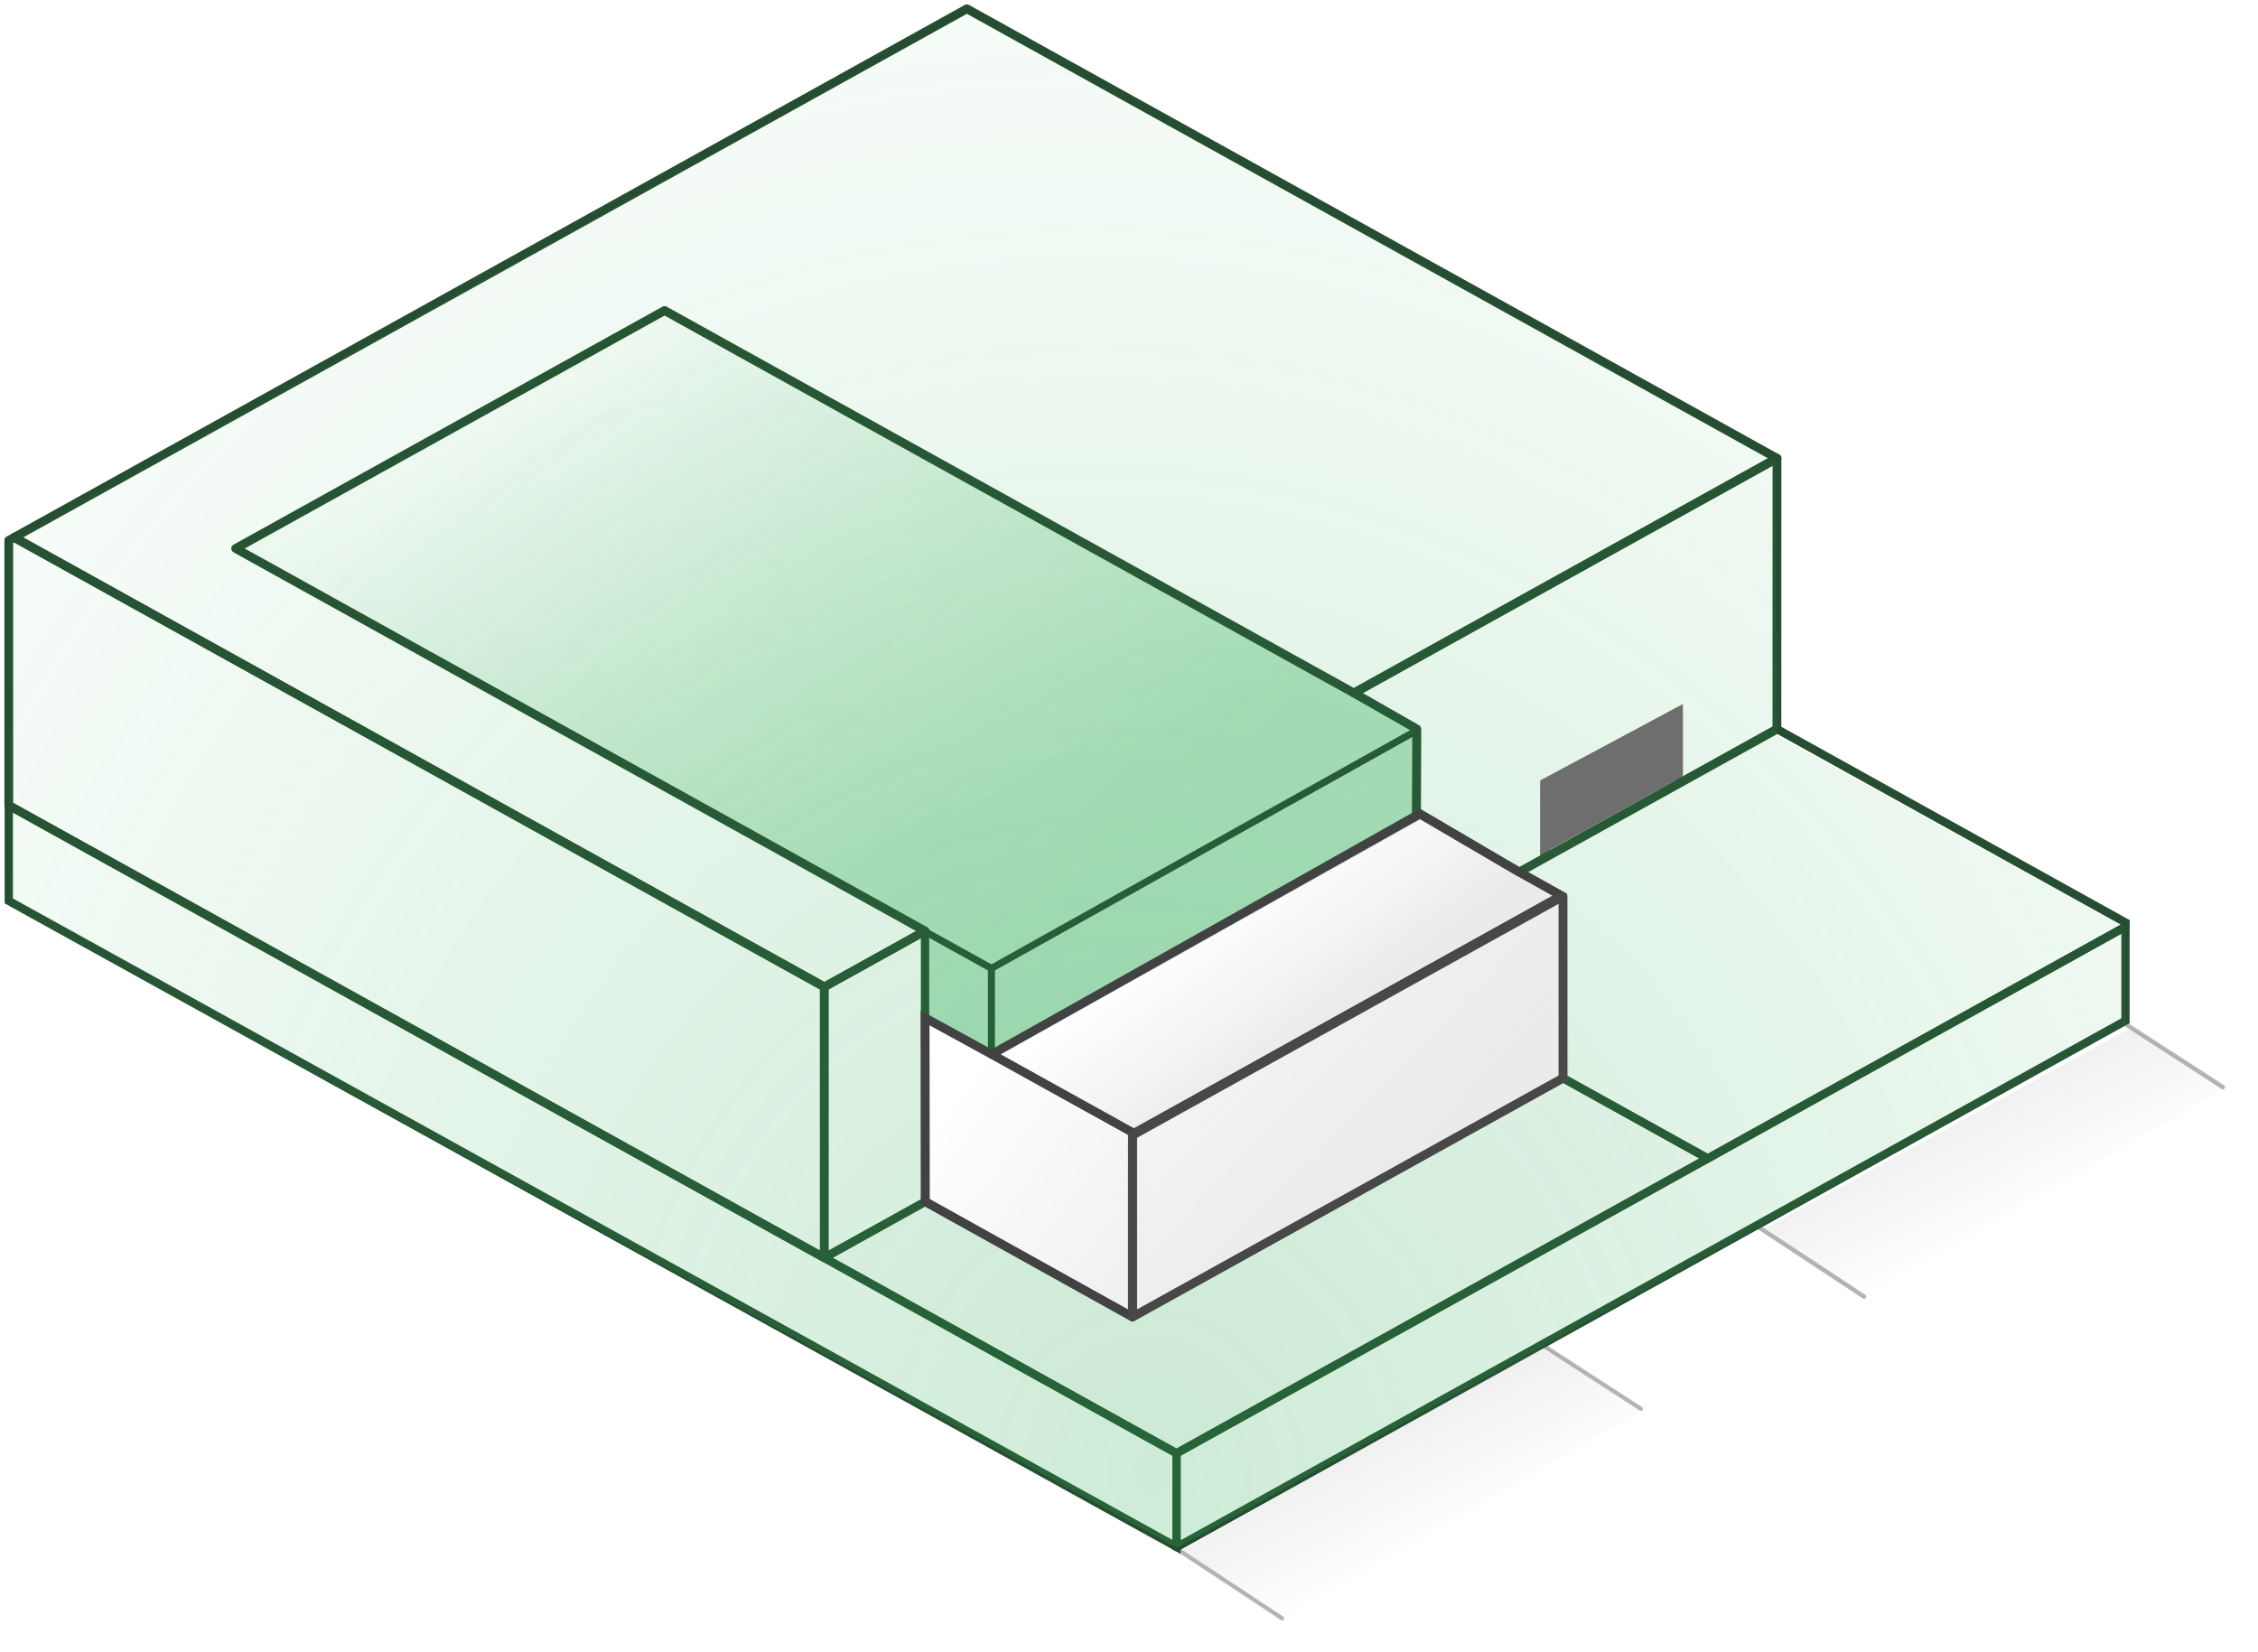
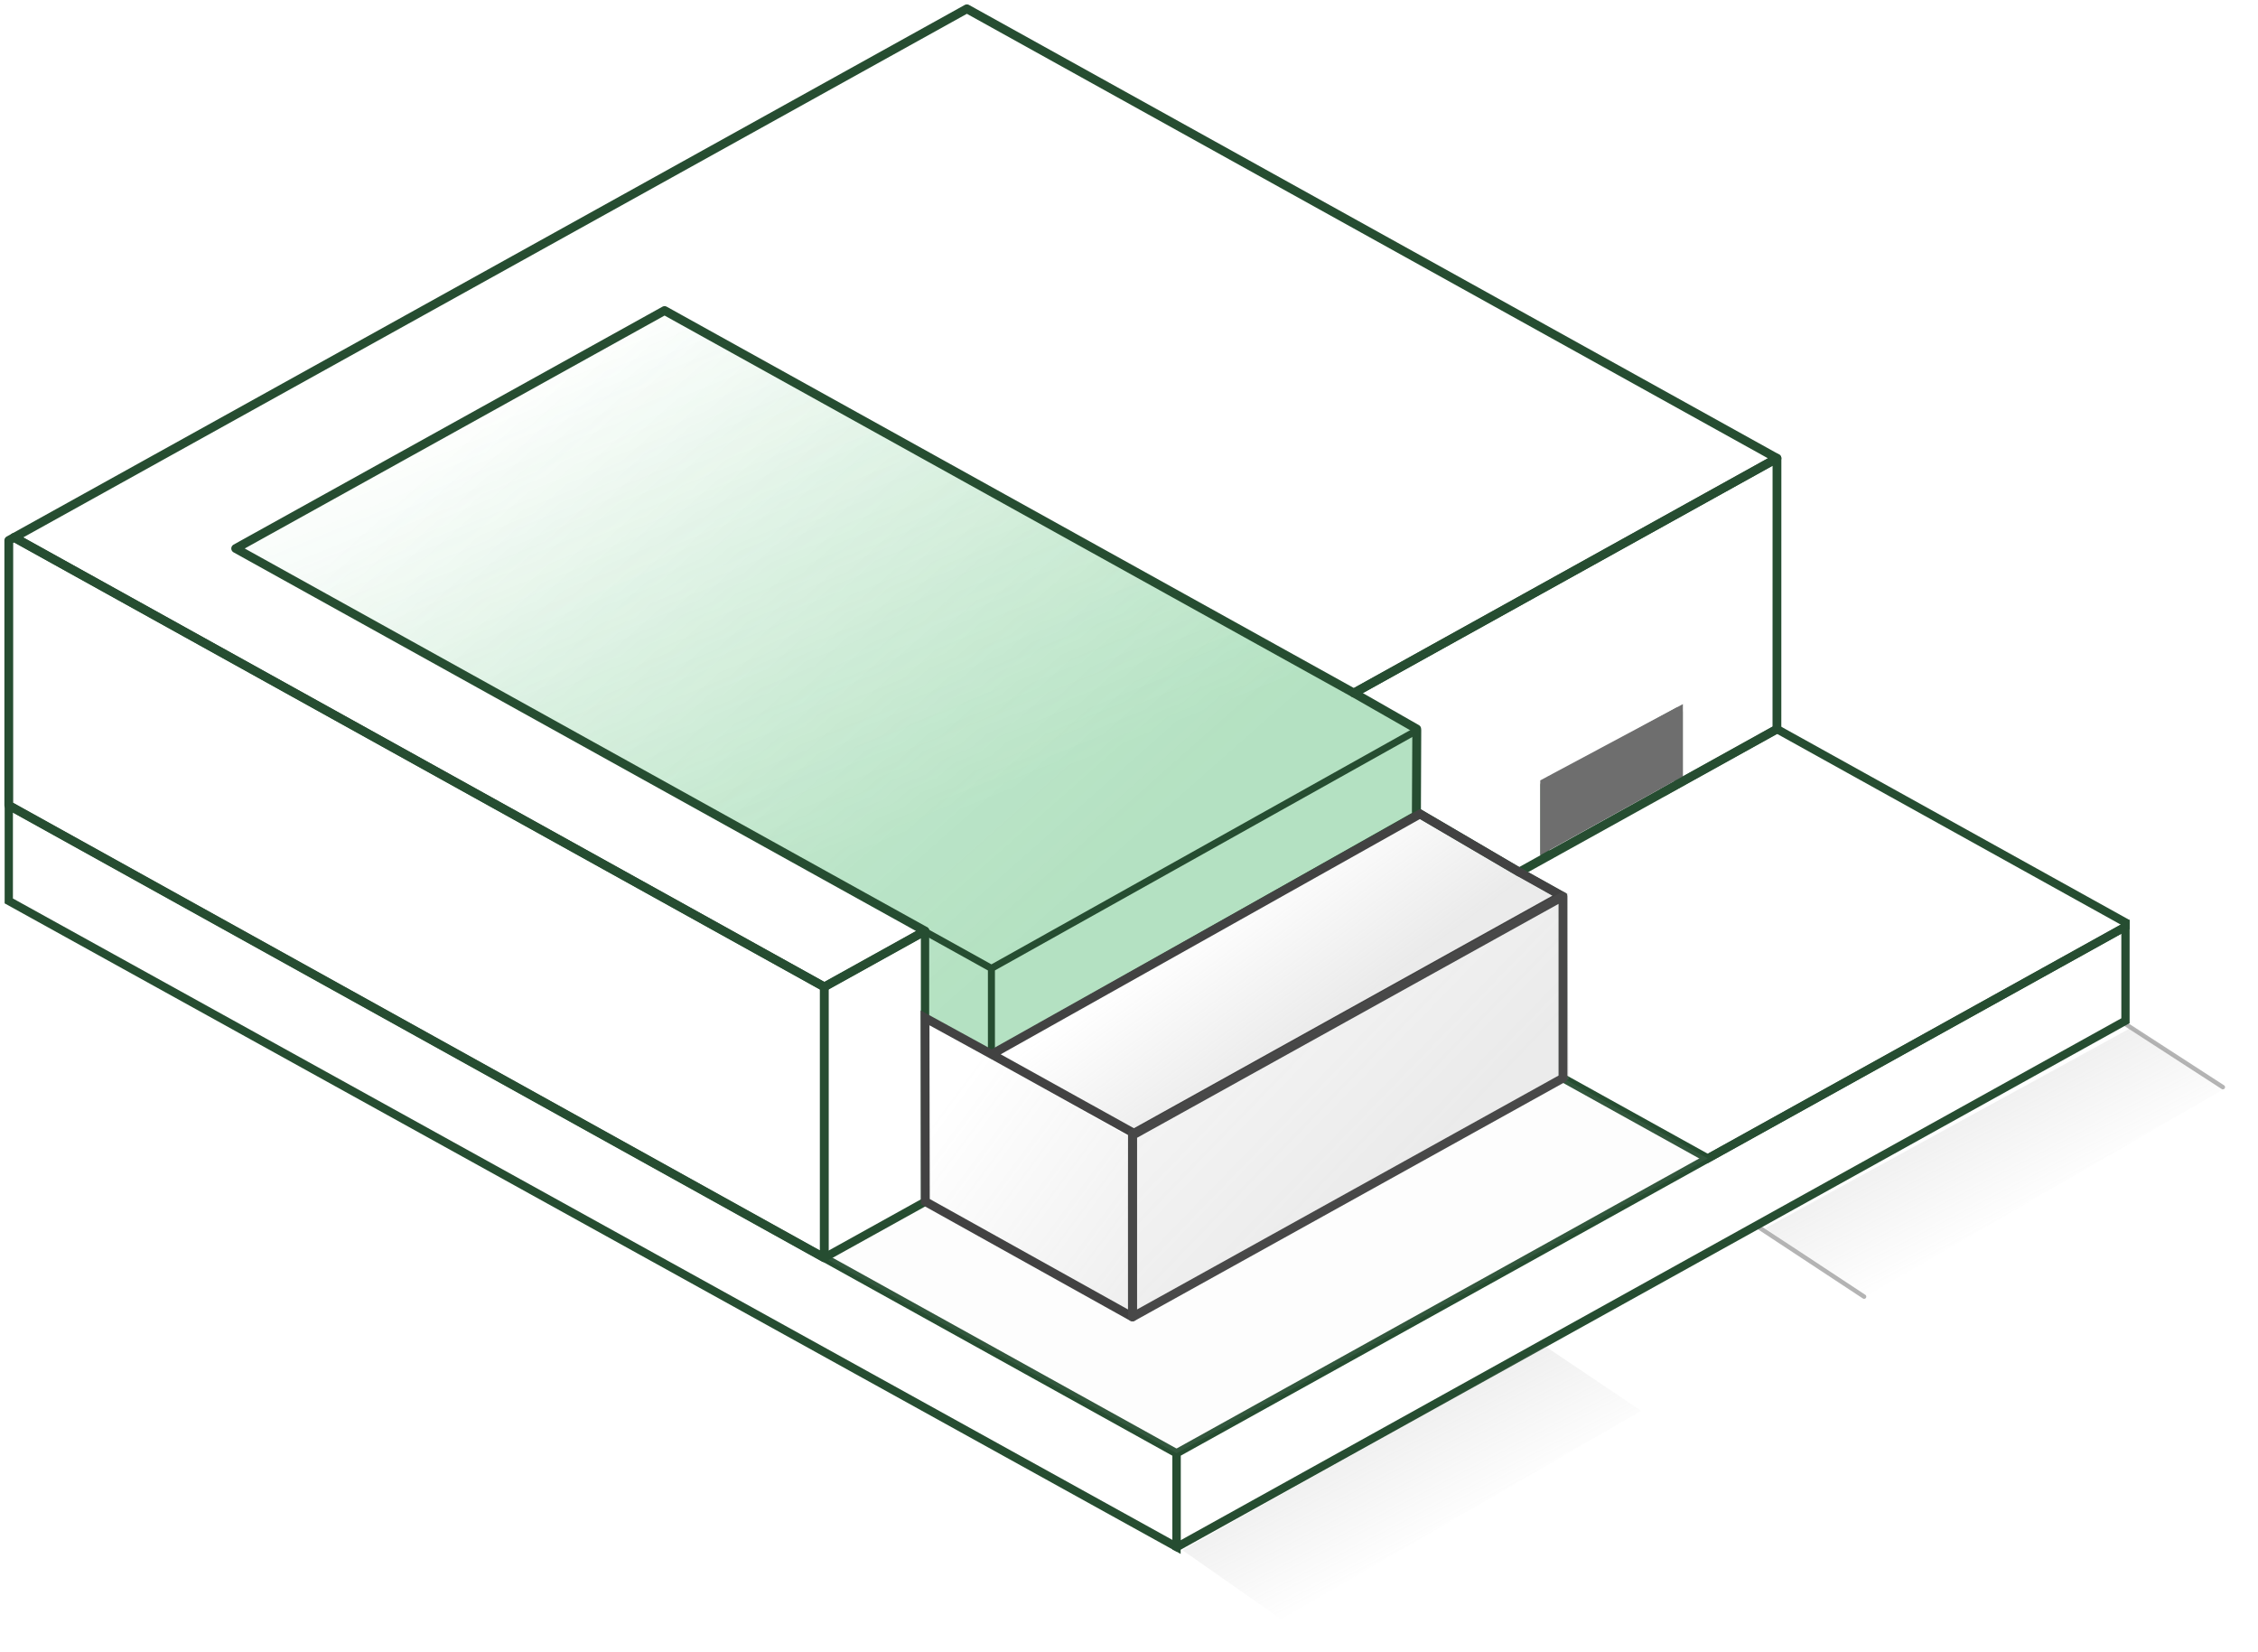
<svg xmlns="http://www.w3.org/2000/svg" width="257" height="188" viewBox="0 0 257 188" fill="none">
  <g opacity="0.7">
    <path d="M161.333 93.026L112.843 120.531L104.819 116.057V106.227L99.23 103.118L93.665 100.02L59.956 81.303L26.145 62.404L76.127 35.568L154.164 78.515L161.436 82.851L161.333 93.026Z" fill="url(#paint0_linear_7933_28558)" fill-opacity="0.3" />
    <path d="M161.333 93.026L112.843 120.531L104.819 116.057V106.227L99.23 103.118L93.665 100.02L59.956 81.303L26.145 62.404L76.127 35.568L154.164 78.515L161.436 82.851L161.333 93.026Z" fill="url(#paint1_linear_7933_28558)" fill-opacity="0.3" />
  </g>
-   <path opacity="0.5" d="M186.751 160.336L175.26 152.892M145.919 184.181L133.908 176.265" stroke="#6B6B6B" stroke-width="0.471" stroke-miterlimit="10" stroke-linecap="round" stroke-linejoin="round" />
  <path opacity="0.5" d="M253 123.733L241.509 116.288M212.168 147.577L200.157 139.662" stroke="#6B6B6B" stroke-width="0.5" stroke-miterlimit="10" stroke-linecap="round" stroke-linejoin="round" />
  <path d="M112.841 110.214L161.328 83.097V92.634L112.841 120V110.214ZM112.841 110.214L105 105.86" stroke="#264D31" stroke-width="0.8" stroke-miterlimit="10" stroke-linecap="round" stroke-linejoin="round" />
  <path d="M93.814 112.32V143.146L93.8 143.151L48.339 117.925L1 91.66V61.502L1.611 61.166L93.814 112.32Z" stroke="#264D31" stroke-miterlimit="10" stroke-linejoin="round" />
  <path d="M241.916 105.473V116.174L204.018 137.199L133.947 176.079L133.908 176.06V165.403L194.375 131.849L232.707 110.583L241.916 105.473Z" stroke="#264D31" stroke-width="0.942" stroke-miterlimit="10" />
  <path d="M133.907 165.403V176.06L1 102.538V91.659L48.339 117.925L93.8 143.15L93.814 143.145V143.16L117.423 156.256L117.63 156.372L127.427 161.809L133.907 165.403Z" stroke="#264D31" stroke-width="0.942" stroke-miterlimit="10" />
  <path d="M172.922 99.261L177.895 102.023V122.707L194.374 131.849L232.705 110.582L241.915 105.473V104.992L202.25 82.98H202.246L192.603 88.33L189.199 90.221" stroke="#264D31" stroke-width="0.942" stroke-miterlimit="10" />
  <g filter="url(#filter0_i_7933_28558)">
    <path d="M194.375 131.848L133.908 165.402L127.428 161.808L117.631 156.371L117.424 156.256L93.814 143.159V143.145L105.287 136.78L107.665 138.098V138.103L126.287 148.433L126.301 148.442L128.906 149.886H128.91L177.896 122.706L194.375 131.848Z" fill="#DFDFDF" fill-opacity="0.07" />
  </g>
-   <path d="M194.375 131.848L133.908 165.402L127.428 161.808L117.631 156.371L117.424 156.256L93.814 143.159V143.145L105.287 136.78L107.665 138.098V138.103L126.287 148.433L126.301 148.442L128.906 149.886H128.91L177.896 122.706L194.375 131.848Z" stroke="#264D31" stroke-width="0.942" stroke-miterlimit="10" />
  <path d="M175.829 97.636L172.907 99.257L161.201 92.385L161.249 82.963L154.098 78.876L164.829 72.92L174.472 67.57L202.25 52.159L202.245 82.981L192.602 88.331L189.198 90.222L175.829 97.636ZM175.829 97.636V89.336L191.023 81.003V89.043" stroke="#264D31" stroke-miterlimit="10" stroke-linejoin="round" />
  <path d="M105.287 105.96V136.781L93.814 143.147V112.325H93.819L105.287 105.96Z" stroke="#264D31" stroke-width="0.942" stroke-miterlimit="10" stroke-linejoin="round" />
  <path d="M202.251 52.159L174.472 67.569L164.829 72.919L154.098 78.876L75.64 35.343L26.824 62.426L93.814 99.598L105.287 105.959L93.819 112.324H93.814V112.319L1.611 61.166L110.048 1L202.251 52.159Z" stroke="#264D31" stroke-miterlimit="10" stroke-linejoin="round" />
  <g filter="url(#filter1_f_7933_28558)">
    <path d="M175.866 153.225L134.571 176.423L145.816 184.289L186.792 160.57L175.866 153.225Z" fill="url(#paint2_linear_7933_28558)" fill-opacity="0.2" />
  </g>
  <g filter="url(#filter2_f_7933_28558)">
    <path d="M242.633 116.934L200.922 139.782L212.167 147.647L253.143 123.929L242.633 116.934Z" fill="url(#paint3_linear_7933_28558)" fill-opacity="0.2" />
  </g>
-   <path fill-rule="evenodd" clip-rule="evenodd" d="M133.946 176.154L241.916 116.688V105.589L202.246 83.739L202.036 52.522L110.101 1.557L1 61.542V103.153L133.946 176.154ZM112.947 120.571L105.82 116.685L105.82 136.501L128.835 149.318L178.218 123.116V102.196L162.005 93.155L112.947 120.571ZM176.55 89.804L190.852 81.952V88.777L176.551 96.508L176.55 89.804Z" fill="url(#paint4_radial_7933_28558)" fill-opacity="0.6" />
  <g filter="url(#filter3_f_7933_28558)">
    <path d="M129.197 150.204L178.547 122.795L178.36 102.03L129.196 129.078L129.197 150.204Z" fill="url(#paint5_linear_7933_28558)" fill-opacity="0.2" />
  </g>
  <g filter="url(#filter4_f_7933_28558)">
    <path d="M128.716 149.561L128.295 129.287L105.749 116.583V136.942L128.716 149.561Z" fill="url(#paint6_linear_7933_28558)" fill-opacity="0.15" />
  </g>
  <path d="M175.309 97.328V88.816L191.542 80.137V88.357L175.309 97.328Z" fill="#6E6E6E" />
  <g filter="url(#filter5_f_7933_28558)">
    <path d="M129.055 128.433L178.548 101.769L161.964 92.756L113.377 120.087L129.055 128.433Z" fill="url(#paint7_linear_7933_28558)" fill-opacity="0.2" />
  </g>
  <path d="M177.715 101.943L177.958 102.38C178.116 102.292 178.215 102.125 178.215 101.944C178.215 101.763 178.118 101.596 177.96 101.507L177.715 101.943ZM129.093 128.961L128.85 128.524L128.845 128.527L129.093 128.961ZM129.059 128.98L128.817 129.417L129.063 129.554L129.307 129.415L129.059 128.98ZM124.077 126.214L124.319 125.777L124.206 125.714H124.077V126.214ZM124.072 126.214L123.829 126.651L123.942 126.714H124.072V126.214ZM161.618 92.643L161.871 92.212L161.623 92.067L161.374 92.207L161.618 92.643ZM172.898 99.244L172.645 99.675L172.654 99.68L172.898 99.244ZM105.287 115.845L105.527 115.406L104.786 115L104.787 115.846L105.287 115.845ZM105.323 136.76L104.823 136.76L104.824 137.054L105.08 137.196L105.323 136.76ZM128.886 149.886L128.643 150.323C128.798 150.409 128.986 150.407 129.139 150.317C129.292 150.227 129.386 150.063 129.386 149.886H128.886ZM177.472 101.506L128.85 128.524L129.336 129.398L177.958 102.38L177.472 101.506ZM128.845 128.527L128.811 128.546L129.307 129.415L129.341 129.395L128.845 128.527ZM129.302 128.543L129.129 128.447L128.643 129.321L128.817 129.417L129.302 128.543ZM129.129 128.447L124.319 125.777L123.834 126.651L128.643 129.321L129.129 128.447ZM124.077 125.714H124.072V126.714H124.077V125.714ZM124.314 125.777L113.112 119.56L112.626 120.435L123.829 126.651L124.314 125.777ZM161.366 93.075L172.645 99.675L173.151 98.812L161.871 92.212L161.366 93.075ZM172.654 99.68L177.471 102.379L177.96 101.507L173.142 98.808L172.654 99.68ZM113.109 119.559L105.527 115.406L105.047 116.284L112.629 120.436L113.109 119.559ZM104.787 115.846L104.823 136.76L105.823 136.759L105.787 115.844L104.787 115.846ZM105.08 137.196L128.643 150.323L129.129 149.449L105.567 136.323L105.08 137.196ZM129.386 149.886V128.884H128.386V149.886H129.386ZM161.374 92.207L112.624 119.562L113.114 120.434L161.863 93.079L161.374 92.207Z" fill="#424242" />
  <path d="M177.895 102.023V122.707L128.91 149.886V129.014L129.083 129.111L129.117 129.091L177.895 102.023Z" stroke="#484848" stroke-miterlimit="10" stroke-linejoin="round" />
  <defs>
    <filter id="filter0_i_7933_28558" x="93.344" y="122.168" width="102.002" height="43.773" filterUnits="userSpaceOnUse" color-interpolation-filters="sRGB">
      <feFlood flood-opacity="0" result="BackgroundImageFix" />
      <feBlend mode="normal" in="SourceGraphic" in2="BackgroundImageFix" result="shape" />
      <feColorMatrix in="SourceAlpha" type="matrix" values="0 0 0 0 0 0 0 0 0 0 0 0 0 0 0 0 0 0 127 0" result="hardAlpha" />
      <feOffset />
      <feGaussianBlur stdDeviation="3.426" />
      <feComposite in2="hardAlpha" operator="arithmetic" k2="-1" k3="1" />
      <feColorMatrix type="matrix" values="0 0 0 0 0 0 0 0 0 0 0 0 0 0 0 0 0 0 0.7 0" />
      <feBlend mode="normal" in2="shape" result="effect1_innerShadow_7933_28558" />
    </filter>
    <filter id="filter1_f_7933_28558" x="131.634" y="150.287" width="58.096" height="36.939" filterUnits="userSpaceOnUse" color-interpolation-filters="sRGB">
      <feFlood flood-opacity="0" result="BackgroundImageFix" />
      <feBlend mode="normal" in="SourceGraphic" in2="BackgroundImageFix" result="shape" />
      <feGaussianBlur stdDeviation="1.469" result="effect1_foregroundBlur_7933_28558" />
    </filter>
    <filter id="filter2_f_7933_28558" x="197.984" y="113.996" width="58.096" height="36.589" filterUnits="userSpaceOnUse" color-interpolation-filters="sRGB">
      <feFlood flood-opacity="0" result="BackgroundImageFix" />
      <feBlend mode="normal" in="SourceGraphic" in2="BackgroundImageFix" result="shape" />
      <feGaussianBlur stdDeviation="1.469" result="effect1_foregroundBlur_7933_28558" />
    </filter>
    <filter id="filter3_f_7933_28558" x="126.259" y="99.092" width="55.226" height="54.05" filterUnits="userSpaceOnUse" color-interpolation-filters="sRGB">
      <feFlood flood-opacity="0" result="BackgroundImageFix" />
      <feBlend mode="normal" in="SourceGraphic" in2="BackgroundImageFix" result="shape" />
      <feGaussianBlur stdDeviation="1.469" result="effect1_foregroundBlur_7933_28558" />
    </filter>
    <filter id="filter4_f_7933_28558" x="102.811" y="113.646" width="28.843" height="38.853" filterUnits="userSpaceOnUse" color-interpolation-filters="sRGB">
      <feFlood flood-opacity="0" result="BackgroundImageFix" />
      <feBlend mode="normal" in="SourceGraphic" in2="BackgroundImageFix" result="shape" />
      <feGaussianBlur stdDeviation="1.469" result="effect1_foregroundBlur_7933_28558" />
    </filter>
    <filter id="filter5_f_7933_28558" x="110.439" y="89.818" width="71.046" height="41.553" filterUnits="userSpaceOnUse" color-interpolation-filters="sRGB">
      <feFlood flood-opacity="0" result="BackgroundImageFix" />
      <feBlend mode="normal" in="SourceGraphic" in2="BackgroundImageFix" result="shape" />
      <feGaussianBlur stdDeviation="1.469" result="effect1_foregroundBlur_7933_28558" />
    </filter>
    <linearGradient id="paint0_linear_7933_28558" x1="61.423" y1="42.309" x2="117.422" y2="105.526" gradientUnits="userSpaceOnUse">
      <stop stop-color="#30AE56" stop-opacity="0" />
      <stop offset="1" stop-color="#30AE56" />
    </linearGradient>
    <linearGradient id="paint1_linear_7933_28558" x1="73.427" y1="36.279" x2="97.969" y2="96.66" gradientUnits="userSpaceOnUse">
      <stop stop-color="#30AE56" stop-opacity="0" />
      <stop offset="1" stop-color="#30AE56" />
    </linearGradient>
    <linearGradient id="paint2_linear_7933_28558" x1="156.753" y1="157.812" x2="165.516" y2="174.664" gradientUnits="userSpaceOnUse">
      <stop stop-color="#999999" />
      <stop offset="1" stop-color="#999999" stop-opacity="0" />
    </linearGradient>
    <linearGradient id="paint3_linear_7933_28558" x1="223.104" y1="121.171" x2="231.866" y2="138.022" gradientUnits="userSpaceOnUse">
      <stop stop-color="#999999" />
      <stop offset="1" stop-color="#999999" stop-opacity="0" />
    </linearGradient>
    <radialGradient id="paint4_radial_7933_28558" cx="0" cy="0" r="1" gradientUnits="userSpaceOnUse" gradientTransform="translate(131.584 166.693) rotate(-109.906) scale(202.439 185.768)">
      <stop stop-color="#30AE56" stop-opacity="0.4" />
      <stop offset="1" stop-color="#30AE56" stop-opacity="0" />
    </radialGradient>
    <linearGradient id="paint5_linear_7933_28558" x1="113.017" y1="95.625" x2="156.217" y2="137.635" gradientUnits="userSpaceOnUse">
      <stop stop-color="#999999" stop-opacity="0" />
      <stop offset="1" stop-color="#999999" />
    </linearGradient>
    <linearGradient id="paint6_linear_7933_28558" x1="107.599" y1="125.501" x2="131.341" y2="143.126" gradientUnits="userSpaceOnUse">
      <stop stop-color="#999999" stop-opacity="0" />
      <stop offset="1" stop-color="#999999" />
    </linearGradient>
    <linearGradient id="paint7_linear_7933_28558" x1="137.4" y1="104.002" x2="148.302" y2="118.644" gradientUnits="userSpaceOnUse">
      <stop stop-color="#999999" stop-opacity="0" />
      <stop offset="1" stop-color="#999999" />
    </linearGradient>
  </defs>
</svg>